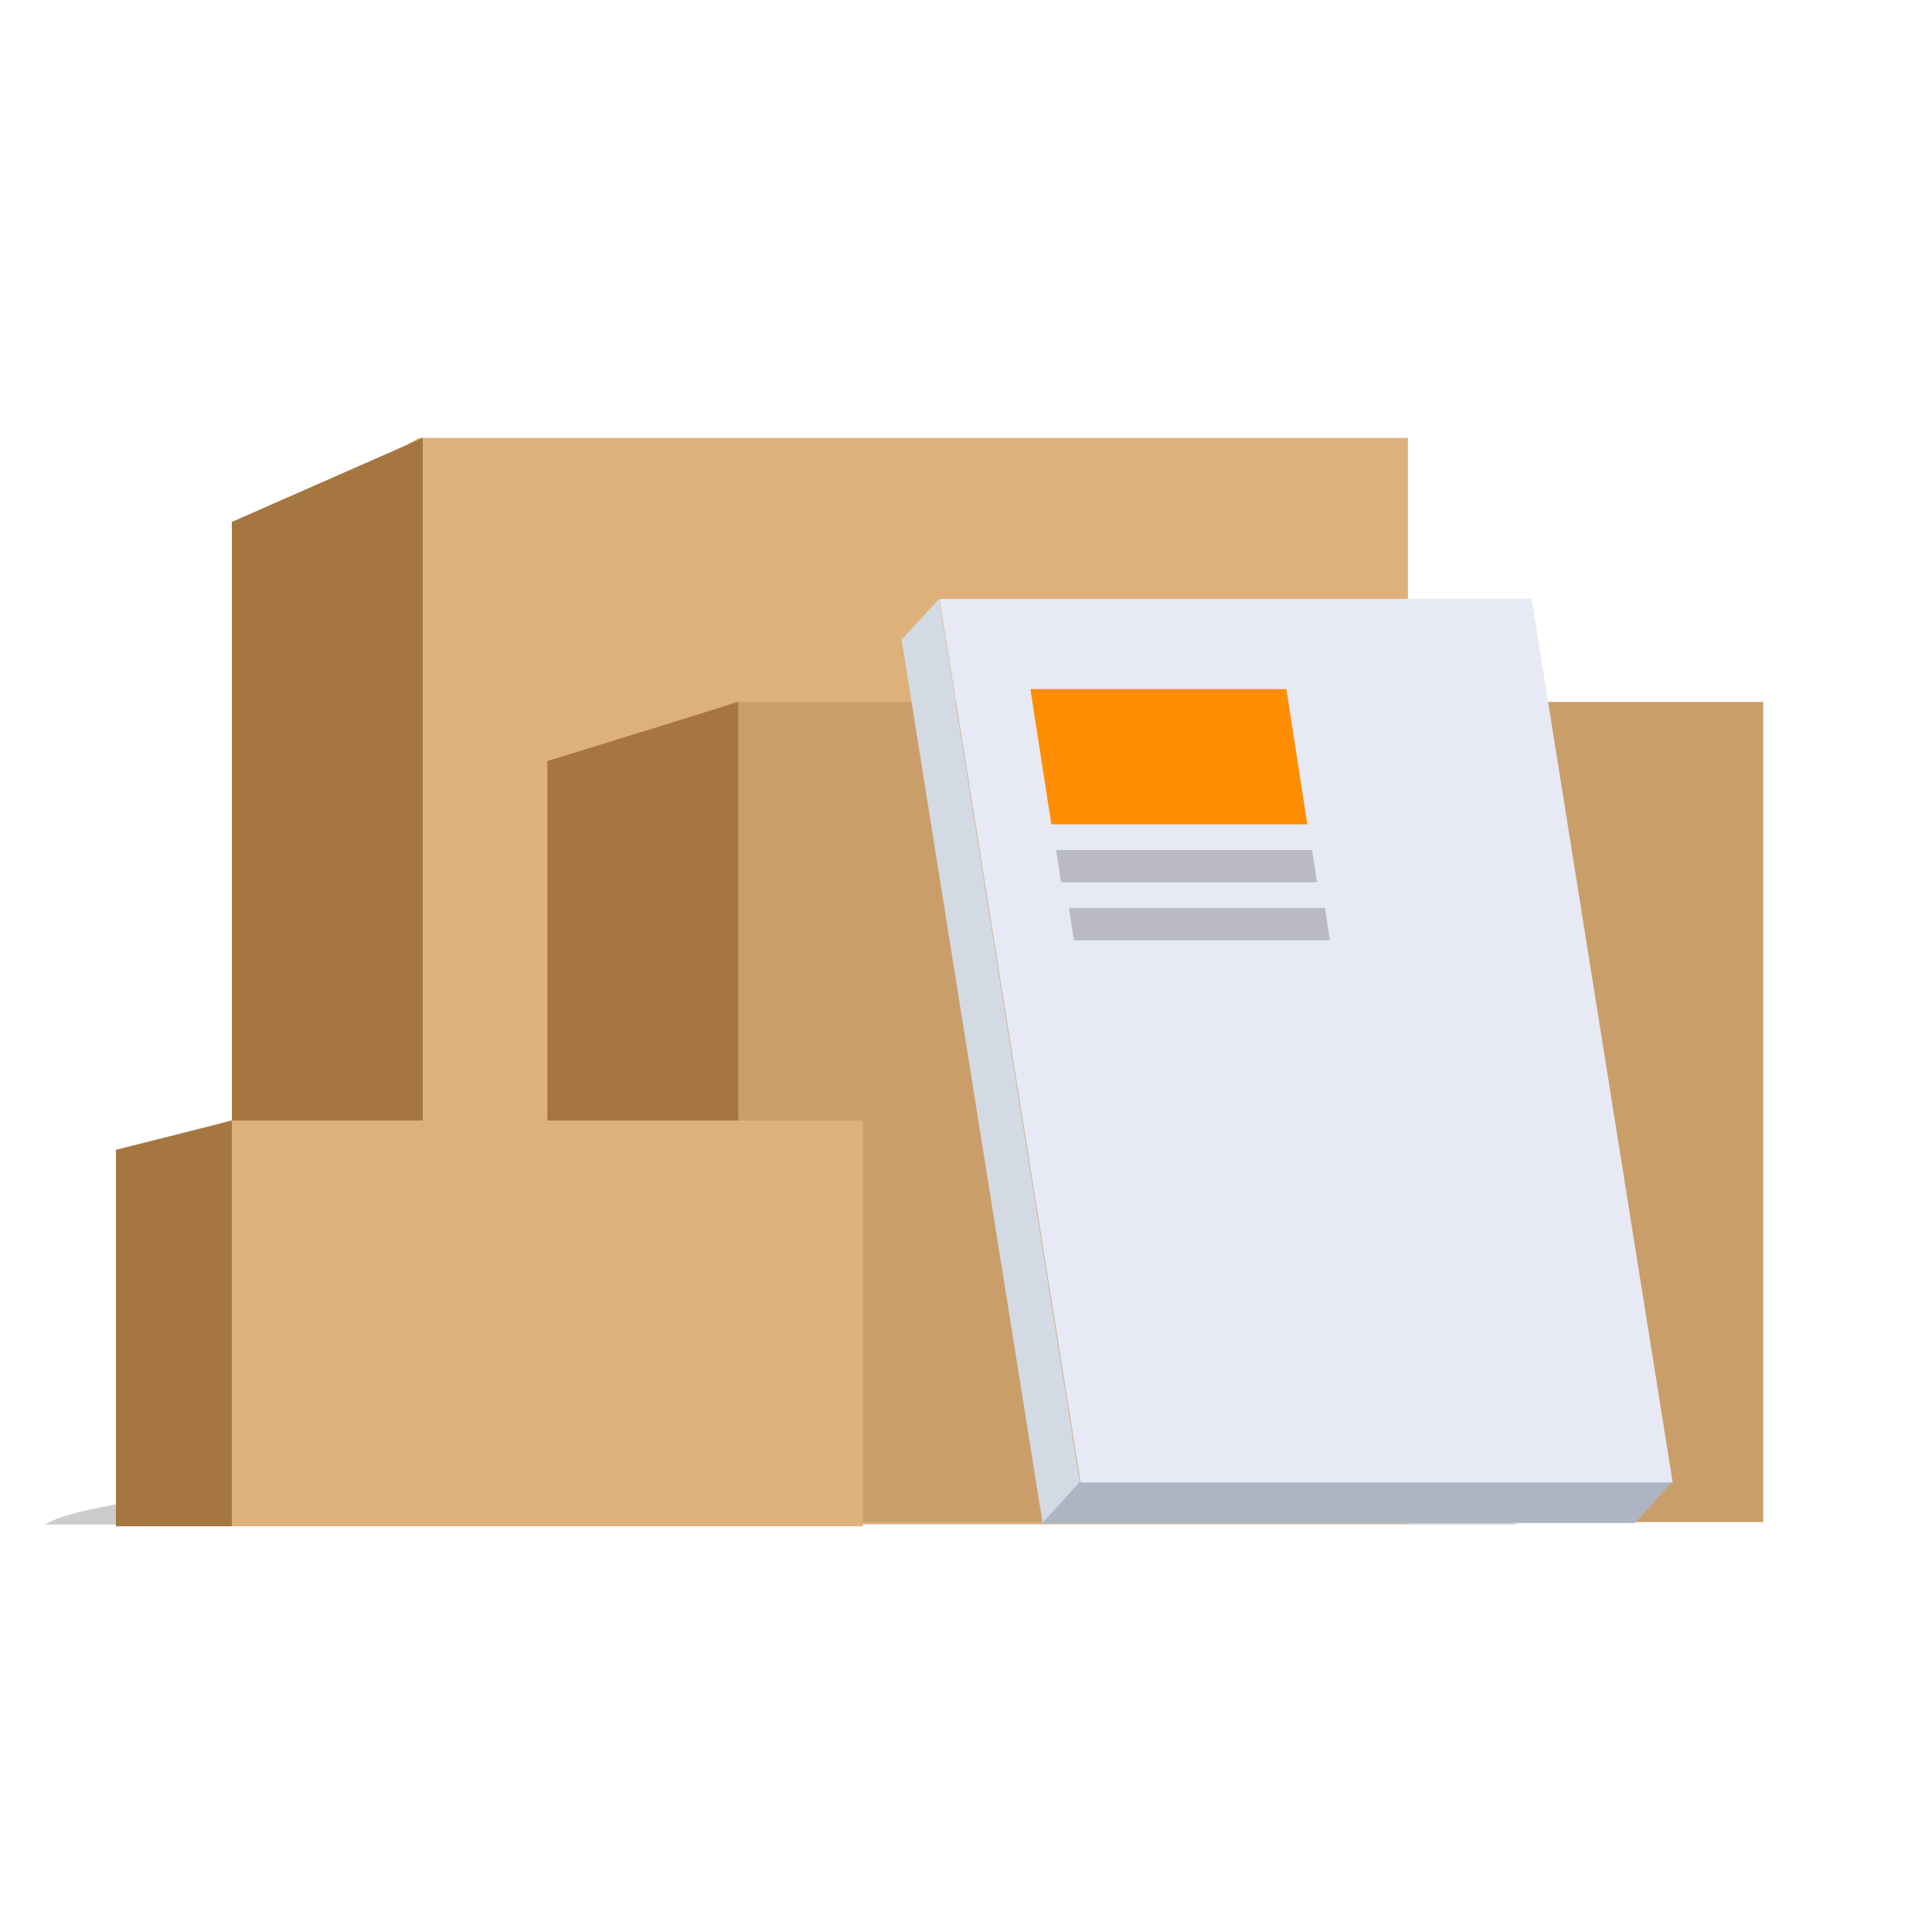
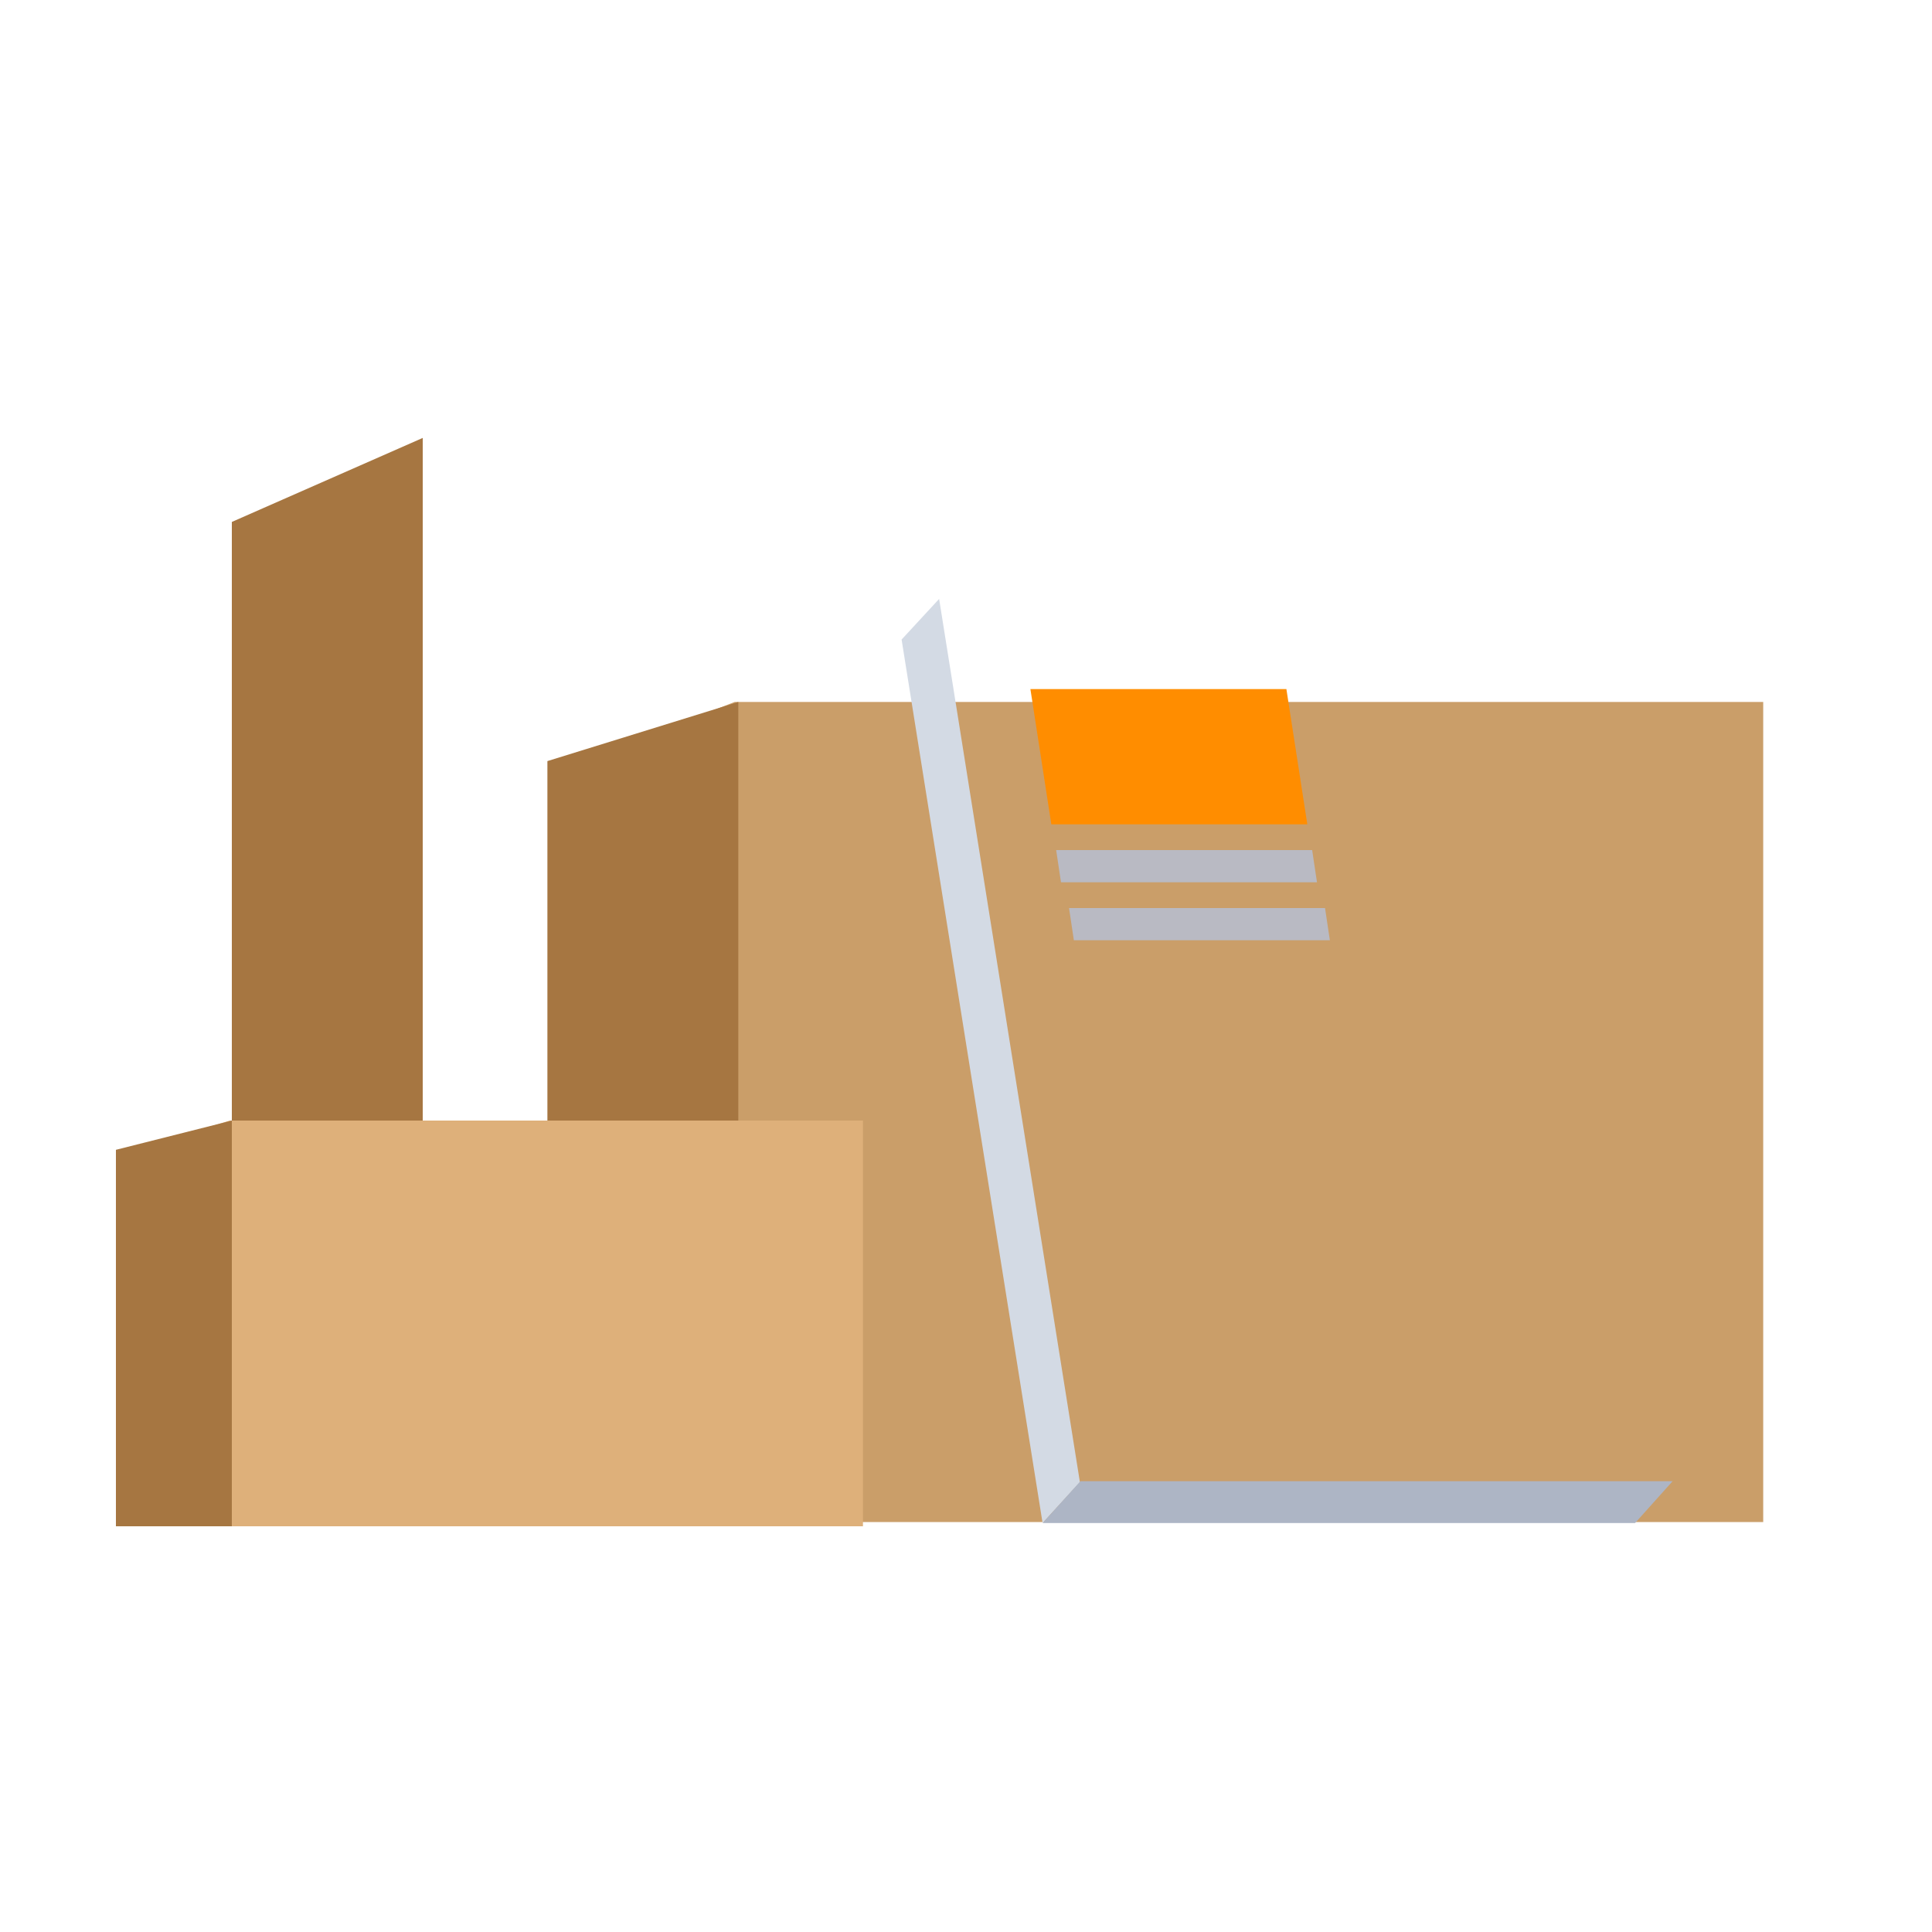
<svg xmlns="http://www.w3.org/2000/svg" width="300" height="300" viewBox="0 0 300 300" fill="none">
-   <path fill-rule="evenodd" clip-rule="evenodd" d="M235.547 236.724C227.813 231.796 179.616 228 121.275 228C62.934 228 14.735 231.796 7 236.724H235.547Z" fill="black" fill-opacity="0.2" style="mix-blend-mode:multiply" />
-   <path fill-rule="evenodd" clip-rule="evenodd" d="M38 236.612H218.621V68H65.077L38 82.981V236.612Z" fill="#DEB07A" />
  <path fill-rule="evenodd" clip-rule="evenodd" d="M36 236.612H65.644V68L36 81.045V236.612Z" fill="#A67641" />
  <path fill-rule="evenodd" clip-rule="evenodd" d="M87 236.34H273.791V109H114.077L87 119.544V236.34Z" fill="#CA9E69" />
-   <path fill-rule="evenodd" clip-rule="evenodd" d="M85 236.34H114.644V109L85 118.182V236.34Z" fill="#A67641" />
+   <path fill-rule="evenodd" clip-rule="evenodd" d="M85 236.34H114.644V109L85 118.182Z" fill="#A67641" />
  <path fill-rule="evenodd" clip-rule="evenodd" d="M19 237H134V174H35.67L19 179.217V237Z" fill="#DEB07A" />
  <path fill-rule="evenodd" clip-rule="evenodd" d="M18 237H36V174L18 178.542V237Z" fill="#A67641" />
  <path fill-rule="evenodd" clip-rule="evenodd" d="M140 99.309L145.827 93L167.689 230.162L161.892 236.5L140 99.309Z" fill="#D3DAE4" />
  <path fill-rule="evenodd" clip-rule="evenodd" d="M167.771 230L259.723 230L253.892 236.5H161.892L167.771 230Z" fill="#ADB5C5" />
-   <path fill-rule="evenodd" clip-rule="evenodd" d="M145.892 93H237.839L259.731 230.191H167.784L145.892 93Z" fill="#E7E9F4" />
  <path fill-rule="evenodd" clip-rule="evenodd" d="M160 107H199.751L203 128H163.249L160 107Z" fill="#FF8D00" />
  <path fill-rule="evenodd" clip-rule="evenodd" d="M164 132H203.751L204.5 137H164.749L164 132Z" fill="#B9BAC3" />
  <path fill-rule="evenodd" clip-rule="evenodd" d="M166 141H205.751L206.5 146H166.749L166 141Z" fill="#B9BAC3" />
</svg>